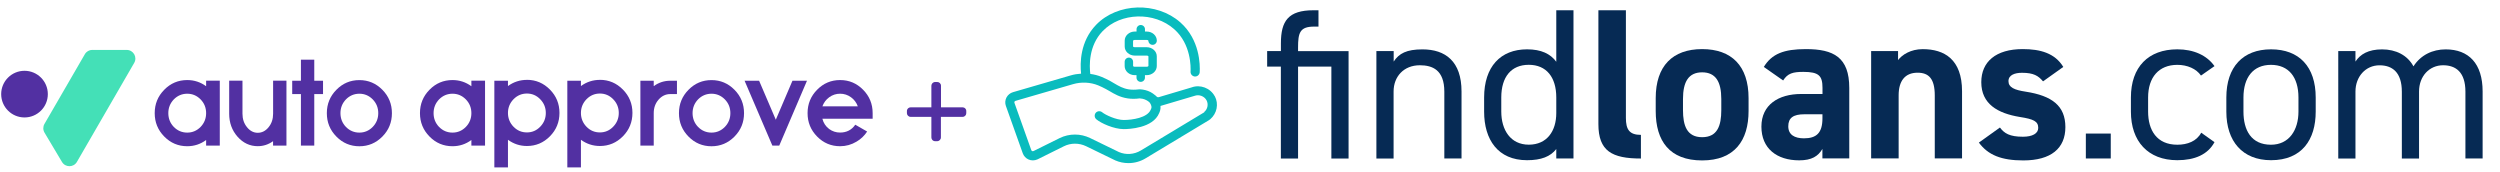
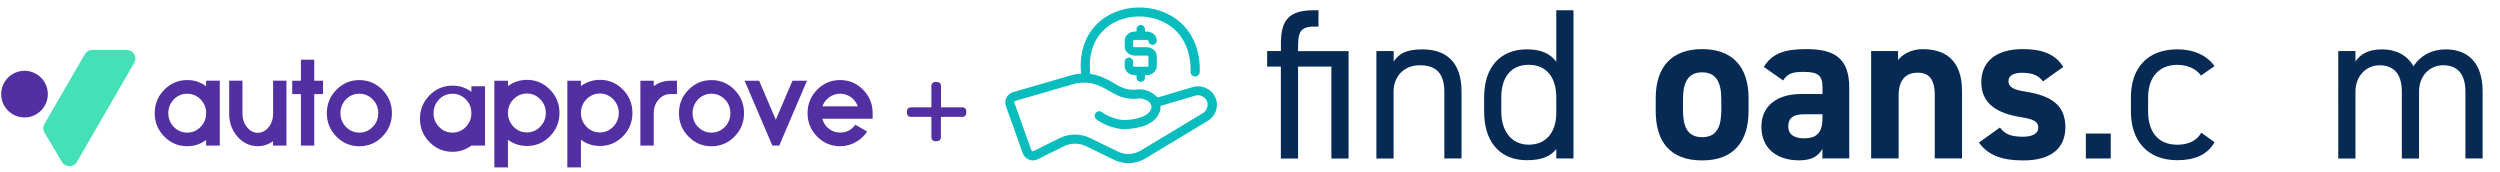
<svg xmlns="http://www.w3.org/2000/svg" id="_Слой_1" data-name="Слой 1" viewBox="0 0 550.88 37.86">
  <defs>
    <style>
      .cls-1 {
        fill: #5230a2;
      }

      .cls-2 {
        fill: #44e0b7;
      }

      .cls-3 {
        fill: #062a54;
      }

      .cls-4 {
        fill: #09bcbe;
      }
    </style>
  </defs>
  <g>
    <path class="cls-1" d="M48.43,32.08h-3.01v-1.23c-1.25.92-2.63,1.37-4.16,1.37-1.98,0-3.67-.71-5.07-2.14-1.4-1.42-2.1-3.13-2.1-5.15s.7-3.73,2.1-5.15c1.4-1.43,3.09-2.14,5.07-2.14,1.53,0,2.92.45,4.16,1.36v-1.22h3.01v14.29ZM41.26,29.22c1.14,0,2.12-.42,2.94-1.25.81-.84,1.22-1.85,1.22-3.04s-.41-2.2-1.22-3.03c-.82-.83-1.8-1.25-2.94-1.25s-2.14.42-2.96,1.25c-.8.84-1.21,1.85-1.21,3.03s.4,2.2,1.21,3.04c.82.83,1.81,1.25,2.96,1.25Z" />
    <path class="cls-1" d="M63.11,32.08h-2.94v-.97c-1.03.74-2.15,1.1-3.37,1.1-1.74,0-3.23-.7-4.46-2.09-1.23-1.4-1.84-3.09-1.84-5.06v-7.28h2.93v7.28c0,1.16.33,2.15,1,2.97.66.82,1.45,1.23,2.37,1.23s1.73-.41,2.39-1.23c.66-.81.99-1.8.99-2.96v-7.29h2.94v14.29Z" />
    <path class="cls-1" d="M69.25,17.79h1.93v2.94h-1.93v11.35h-2.94v-11.35h-1.92v-2.94h1.92v-4.64h2.94v4.64Z" />
    <path class="cls-1" d="M79.19,17.65c1.97,0,3.66.71,5.07,2.14,1.4,1.42,2.1,3.13,2.1,5.15s-.7,3.73-2.1,5.15c-1.41,1.43-3.1,2.14-5.07,2.14s-3.67-.71-5.07-2.14c-1.4-1.42-2.1-3.13-2.1-5.15s.7-3.73,2.1-5.15c1.4-1.43,3.09-2.14,5.07-2.14ZM79.19,29.22c1.14,0,2.12-.42,2.94-1.25.81-.84,1.22-1.85,1.22-3.04s-.41-2.2-1.22-3.03c-.82-.83-1.8-1.25-2.94-1.25s-2.14.42-2.96,1.25c-.8.84-1.21,1.85-1.21,3.03s.4,2.2,1.21,3.04c.82.83,1.81,1.25,2.96,1.25Z" />
-     <path class="cls-1" d="M106.88,32.08h-3.01v-1.23c-1.25.92-2.63,1.37-4.16,1.37-1.98,0-3.67-.71-5.07-2.14-1.4-1.42-2.1-3.13-2.1-5.15s.7-3.73,2.1-5.15c1.4-1.43,3.09-2.14,5.07-2.14,1.53,0,2.92.45,4.16,1.36v-1.22h3.01v14.29ZM99.71,29.22c1.14,0,2.12-.42,2.94-1.25.81-.84,1.22-1.85,1.22-3.04s-.41-2.2-1.22-3.03c-.82-.83-1.8-1.25-2.94-1.25s-2.14.42-2.96,1.25c-.8.84-1.21,1.85-1.21,3.03s.4,2.2,1.21,3.04c.82.83,1.81,1.25,2.96,1.25Z" />
+     <path class="cls-1" d="M106.88,32.08h-3.01c-1.25.92-2.63,1.37-4.16,1.37-1.98,0-3.67-.71-5.07-2.14-1.4-1.42-2.1-3.13-2.1-5.15s.7-3.73,2.1-5.15c1.4-1.43,3.09-2.14,5.07-2.14,1.53,0,2.92.45,4.16,1.36v-1.22h3.01v14.29ZM99.71,29.22c1.14,0,2.12-.42,2.94-1.25.81-.84,1.22-1.85,1.22-3.04s-.41-2.2-1.22-3.03c-.82-.83-1.8-1.25-2.94-1.25s-2.14.42-2.96,1.25c-.8.84-1.21,1.85-1.21,3.03s.4,2.2,1.21,3.04c.82.83,1.81,1.25,2.96,1.25Z" />
    <path class="cls-1" d="M116.11,17.59c1.97,0,3.66.72,5.07,2.15,1.4,1.42,2.1,3.13,2.1,5.14s-.7,3.73-2.1,5.15c-1.41,1.43-3.1,2.14-5.07,2.14-1.54,0-2.93-.46-4.18-1.37v6.08h-3v-19.09h3v1.17c1.25-.91,2.64-1.36,4.18-1.36ZM116.11,29.18c1.14,0,2.12-.42,2.93-1.26.82-.84,1.23-1.85,1.23-3.03s-.41-2.18-1.23-3.02c-.81-.84-1.79-1.26-2.93-1.26s-2.14.42-2.96,1.26c-.81.84-1.22,1.85-1.22,3.02s.41,2.2,1.22,3.03c.81.84,1.8,1.26,2.96,1.26Z" />
    <path class="cls-1" d="M132.19,17.59c1.97,0,3.66.72,5.07,2.15,1.4,1.42,2.1,3.13,2.1,5.14s-.7,3.73-2.1,5.15c-1.41,1.43-3.1,2.14-5.07,2.14-1.54,0-2.93-.46-4.18-1.37v6.08h-3v-19.09h3v1.17c1.25-.91,2.64-1.36,4.18-1.36ZM132.19,29.18c1.14,0,2.12-.42,2.93-1.26.82-.84,1.23-1.85,1.23-3.03s-.41-2.18-1.23-3.02c-.81-.84-1.79-1.26-2.93-1.26s-2.14.42-2.96,1.26c-.81.84-1.22,1.85-1.22,3.02s.41,2.2,1.22,3.03c.81.84,1.8,1.26,2.96,1.26Z" />
    <path class="cls-1" d="M144.05,18.98c1.1-.8,2.31-1.19,3.64-1.19h1.48v2.94h-1.48c-1,0-1.86.41-2.58,1.23-.71.82-1.06,1.81-1.06,2.96v7.16h-2.94v-14.29h2.94v1.19Z" />
    <path class="cls-1" d="M156.78,17.65c1.97,0,3.66.71,5.07,2.14,1.4,1.42,2.1,3.13,2.1,5.15s-.7,3.73-2.1,5.15c-1.41,1.43-3.1,2.14-5.07,2.14s-3.67-.71-5.07-2.14c-1.4-1.42-2.1-3.13-2.1-5.15s.7-3.73,2.1-5.15c1.4-1.43,3.09-2.14,5.07-2.14ZM156.78,29.22c1.14,0,2.12-.42,2.94-1.25.81-.84,1.22-1.85,1.22-3.04s-.41-2.2-1.22-3.03c-.82-.83-1.8-1.25-2.94-1.25s-2.14.42-2.96,1.25c-.8.84-1.21,1.85-1.21,3.03s.4,2.2,1.21,3.04c.82.83,1.81,1.25,2.96,1.25Z" />
    <path class="cls-1" d="M170.19,32.08l-6.12-14.29h3.2l3.68,8.59,3.67-8.59h3.2l-6.11,14.29h-1.53Z" />
    <path class="cls-1" d="M191.07,28.99c-.6.92-1.37,1.66-2.33,2.22-1.12.67-2.32,1.01-3.62,1.01-1.98,0-3.67-.71-5.07-2.14-1.4-1.42-2.1-3.13-2.1-5.15s.7-3.73,2.1-5.15c1.4-1.43,3.09-2.14,5.07-2.14s3.66.71,5.07,2.14c1.4,1.42,2.1,3.13,2.1,5.15v1.23h-11.08c.24.94.74,1.7,1.5,2.27.72.52,1.52.78,2.4.78,1.44,0,2.56-.58,3.35-1.73l2.61,1.5ZM189.02,23.43c-.3-.82-.8-1.49-1.5-2-.72-.52-1.52-.78-2.4-.78s-1.68.26-2.4.78c-.7.51-1.2,1.18-1.5,2h7.81Z" />
    <path class="cls-2" d="M20.35,11h7.57c1.47,0,2.39,1.59,1.65,2.86l-12.62,21.81c-.73,1.26-2.54,1.27-3.29.02l-3.85-6.46c-.35-.59-.36-1.33-.01-1.93l8.9-15.36c.34-.59.97-.95,1.65-.95Z" />
    <circle class="cls-1" cx="5.4" cy="20.74" r="5.14" />
  </g>
  <path class="cls-1" d="M212.92,24.46v.48c0,.44-.35.81-.81.81h-4.78v4.53c0,.46-.38.83-.81.83h-.48c-.46,0-.81-.37-.81-.83v-4.53h-4.58c-.44,0-.81-.38-.81-.81v-.48c0-.46.38-.81.81-.81h4.58v-4.77c.01-.44.37-.81.83-.81h.48c.44,0,.81.37.81.81v4.77s4.76,0,4.76,0c.46,0,.81.35.81.81Z" />
  <path class="cls-4" d="M267.67,21.21c-.97-1.82-3.2-2.65-5.1-1.95l-7.26,2.16c-.14.04-.28,0-.37-.08-.08-.09-.17-.14-.26-.23-.02-.02-.04-.05-.06-.07-.03-.03-.07-.05-.1-.07-.32-.26-.66-.51-1.03-.7-.7-.35-1.48-.55-2.27-.59-.13,0-.26,0-.39.02-.7.09-1.39.09-2.06,0-1.33-.21-2.22-.73-3.26-1.34-.27-.16-.54-.32-.82-.48-.61-.34-1.27-.65-1.93-.93-.8-.33-1.64-.55-2.51-.66-.22-1.78-.39-6.19,2.71-9.42,3.99-4.15,11.37-4.35,15.79-.43,3.73,3.31,3.65,8.38,3.59,9.35-.03.56.4,1.03.95,1.07.56.03,1.03-.4,1.07-.95.09-1.61.05-7.15-4.26-10.97-5.19-4.6-13.87-4.35-18.58.54-3.53,3.66-3.55,8.42-3.3,10.75-.78.05-1.57.17-2.33.4l-12.67,3.68c-.62.18-1.15.61-1.45,1.19-.29.57-.34,1.24-.12,1.84l3.72,10.44c.22.61.69,1.12,1.29,1.37.6.26,1.3.26,1.95-.03l5.8-2.88c1.53-.77,3.37-.77,4.92-.02l6.42,3.12c.93.41,1.93.6,2.91.6,1.31,0,2.62-.35,3.77-1.05l13.93-8.39c.11-.07.22-.14.32-.23,1.48-1.26,1.91-3.38,1-5.08v.02ZM265.36,24.74s-.04.03-.06.04l-13.93,8.39c-1.47.88-3.27,1-4.8.34l-6.38-3.1c-1.04-.5-2.17-.76-3.32-.76s-2.32.26-3.37.78l-5.77,2.86c-.12.06-.24.03-.29,0-.05-.02-.14-.08-.19-.2l-3.72-10.44c-.04-.1,0-.19.02-.25.03-.05.09-.13.21-.17l12.67-3.68c1.85-.54,3.83-.44,5.56.26.59.25,1.16.52,1.71.82.26.15.52.3.78.44,1.12.66,2.26,1.34,3.98,1.61.86.13,1.75.13,2.67,0,.35.02.89.09,1.45.38.24.12.45.27.66.44.14.16.26.32.34.51.25.56.15.78.05,1.02-.02.06-.05.1-.06.13-.73,1.8-4.07,2.28-5.94,2.28-1.69,0-4.06-1.12-4.75-1.69-.43-.36-1.06-.31-1.42.1s-.31,1.06.1,1.42c1.03.89,3.9,2.18,6.06,2.18,1.07,0,6.44-.17,7.81-3.54l.03-.07c.11-.26.33-.77.26-1.5.05,0,.09-.02.15-.04l7.32-2.17c1.03-.38,2.18.05,2.68.98.45.85.24,1.95-.53,2.58h.04Z" />
  <path class="cls-4" d="M252.67,8.8c.25,0,.37.12.38.16,0,.51.42.92.93.92s.93-.42.93-.93c0-1.11-1-2-2.23-2h-.38v-.51c0-.51-.42-.93-.93-.93s-.93.42-.93.93v.51h-.38c-1.23,0-2.23.9-2.23,2v1.3c0,1.11,1,2,2.23,2h2.62c.25,0,.37.12.38.15v2.15s-.13.16-.38.16h-2.62c-.25,0-.37-.12-.38-.15v-.94c0-.51-.42-.93-.93-.93s-.93.42-.93.93v.94c0,1.11,1,2,2.23,2h.38v.55c0,.51.42.93.93.93s.93-.42.93-.93v-.55h.38c1.23,0,2.23-.9,2.23-2v-2.16c0-1.11-1-2-2.23-2h-2.62c-.25,0-.37-.12-.38-.15v-1.29s.13-.16.38-.16c0,0,2.62,0,2.62,0Z" />
  <path class="cls-3" d="M282.25,11.25v-1.7c0-4.92,1.61-7.29,7.19-7.29h1.09v3.6h-.95c-3.17,0-3.55,1.37-3.55,4.64v.76h11.13v23.67h-3.79V14.67h-7.34v20.26h-3.79V14.67h-3.02v-3.41h3.03Z" />
  <path class="cls-3" d="M303.31,11.25h3.79v2.32c1.18-1.8,2.84-2.69,6.34-2.69,5.07,0,8.61,2.65,8.61,9.27v14.77h-3.79v-14.72c0-4.78-2.6-5.82-5.4-5.82-3.55,0-5.78,2.51-5.78,5.78v14.77h-3.79V11.25h0Z" />
  <path class="cls-3" d="M342.93,2.26h3.79v32.66h-3.79v-2.08c-1.28,1.65-3.31,2.46-6.44,2.46-6.44,0-9.46-4.55-9.46-10.7v-3.12c0-6.77,3.6-10.61,9.46-10.61,3.12,0,5.16.99,6.44,2.74V2.26ZM342.93,24.93v-3.46c0-4.45-2.17-7.19-6.06-7.19s-6.06,2.69-6.06,7.19v3.12c0,4.03,2.03,7.29,6.06,7.29s6.06-3.02,6.06-6.96h0Z" />
-   <path class="cls-3" d="M352.21,2.26h6.06v23.72c0,2.55.76,3.74,3.31,3.74v5.21c-6.39,0-9.37-1.65-9.37-7.57V2.26Z" />
  <path class="cls-3" d="M385.3,24.46c0,6.48-3.07,10.89-10.23,10.89s-10.23-4.26-10.23-10.89v-2.84c0-7.1,3.74-10.8,10.23-10.8s10.23,3.7,10.23,10.8v2.84ZM379.29,24.27v-2.46c0-3.79-1.23-5.87-4.22-5.87s-4.22,2.08-4.22,5.87v2.46c0,3.4.85,5.96,4.22,5.96s4.22-2.55,4.22-5.96Z" />
  <path class="cls-3" d="M396.9,20.72h4.69v-1.37c0-2.65-.8-3.51-4.22-3.51-2.32,0-3.46.33-4.45,1.89l-4.26-2.98c1.75-2.88,4.41-3.93,9.27-3.93,6.11,0,9.56,1.8,9.56,8.56v15.52h-5.92v-2.08c-.95,1.61-2.36,2.51-5.11,2.51-4.92,0-8.33-2.6-8.33-7.43s3.79-7.19,8.75-7.19h.02ZM401.58,25.18h-3.98c-2.46,0-3.55.8-3.55,2.65s1.37,2.65,3.46,2.65c2.74,0,4.07-1.18,4.07-4.41v-.9h0Z" />
  <path class="cls-3" d="M412.32,11.25h5.92v1.99c.9-1.18,2.79-2.41,5.44-2.41,4.78,0,8.66,2.27,8.66,9.27v14.81h-6.01v-13.87c0-3.7-1.32-5.02-3.79-5.02-2.79,0-4.17,1.84-4.17,4.97v13.91h-6.06V11.25h0Z" />
  <path class="cls-3" d="M450.19,17.93c-1.04-1.23-2.08-1.89-4.64-1.89-1.56,0-2.98.47-2.98,1.84s1.28,1.94,3.79,2.32c5.82.9,8.75,3.12,8.75,7.81s-3.17,7.34-9.27,7.34c-4.83,0-7.76-1.18-9.79-3.93l4.64-3.32c.95,1.28,2.13,2.03,5.07,2.03,2.08,0,3.37-.71,3.37-1.94,0-1.47-1.04-1.94-4.03-2.41-4.92-.8-8.52-2.88-8.52-7.67,0-4.5,3.21-7.29,9.13-7.29,3.89,0,7.1.9,8.94,3.93l-4.45,3.17h0Z" />
  <path class="cls-3" d="M465.11,34.92h-5.49v-5.49h5.49v5.49Z" />
  <path class="cls-3" d="M487.97,31.32c-1.47,2.74-4.36,3.98-8.19,3.98-6.48,0-10.23-4.17-10.23-10.7v-3.12c0-6.72,3.84-10.61,10.23-10.61,3.55,0,6.48,1.28,8.19,3.7l-2.98,2.08c-1.04-1.51-3.02-2.36-5.21-2.36-4.07,0-6.44,2.74-6.44,7.19v3.12c0,4.07,1.89,7.29,6.44,7.29,2.22,0,4.26-.76,5.26-2.65,0,0,2.93,2.08,2.93,2.08Z" />
-   <path class="cls-3" d="M510.27,24.6c0,6.15-3.02,10.7-9.84,10.7-6.3,0-9.85-4.17-9.85-10.7v-3.12c0-6.72,3.65-10.61,9.85-10.61s9.84,3.84,9.84,10.61v3.12ZM506.47,24.6v-3.12c0-4.5-2.17-7.19-6.06-7.19s-6.06,2.74-6.06,7.19v3.12c0,4.07,1.7,7.29,6.06,7.29,4.03,0,6.06-3.27,6.06-7.29Z" />
  <path class="cls-3" d="M515.24,11.25h3.79v2.32c1.04-1.61,2.84-2.69,5.87-2.69s5.59,1.28,6.91,3.74c1.61-2.51,4.22-3.74,7.1-3.74,5.07,0,8.14,3.12,8.14,9.27v14.77h-3.79v-14.72c0-4.31-2.13-5.82-4.92-5.82-3.02,0-5.3,2.41-5.3,5.78v14.77h-3.79v-14.72c0-4.31-2.13-5.82-4.92-5.82-3.07,0-5.3,2.51-5.3,5.78v14.77h-3.79V11.25h.02Z" />
</svg>